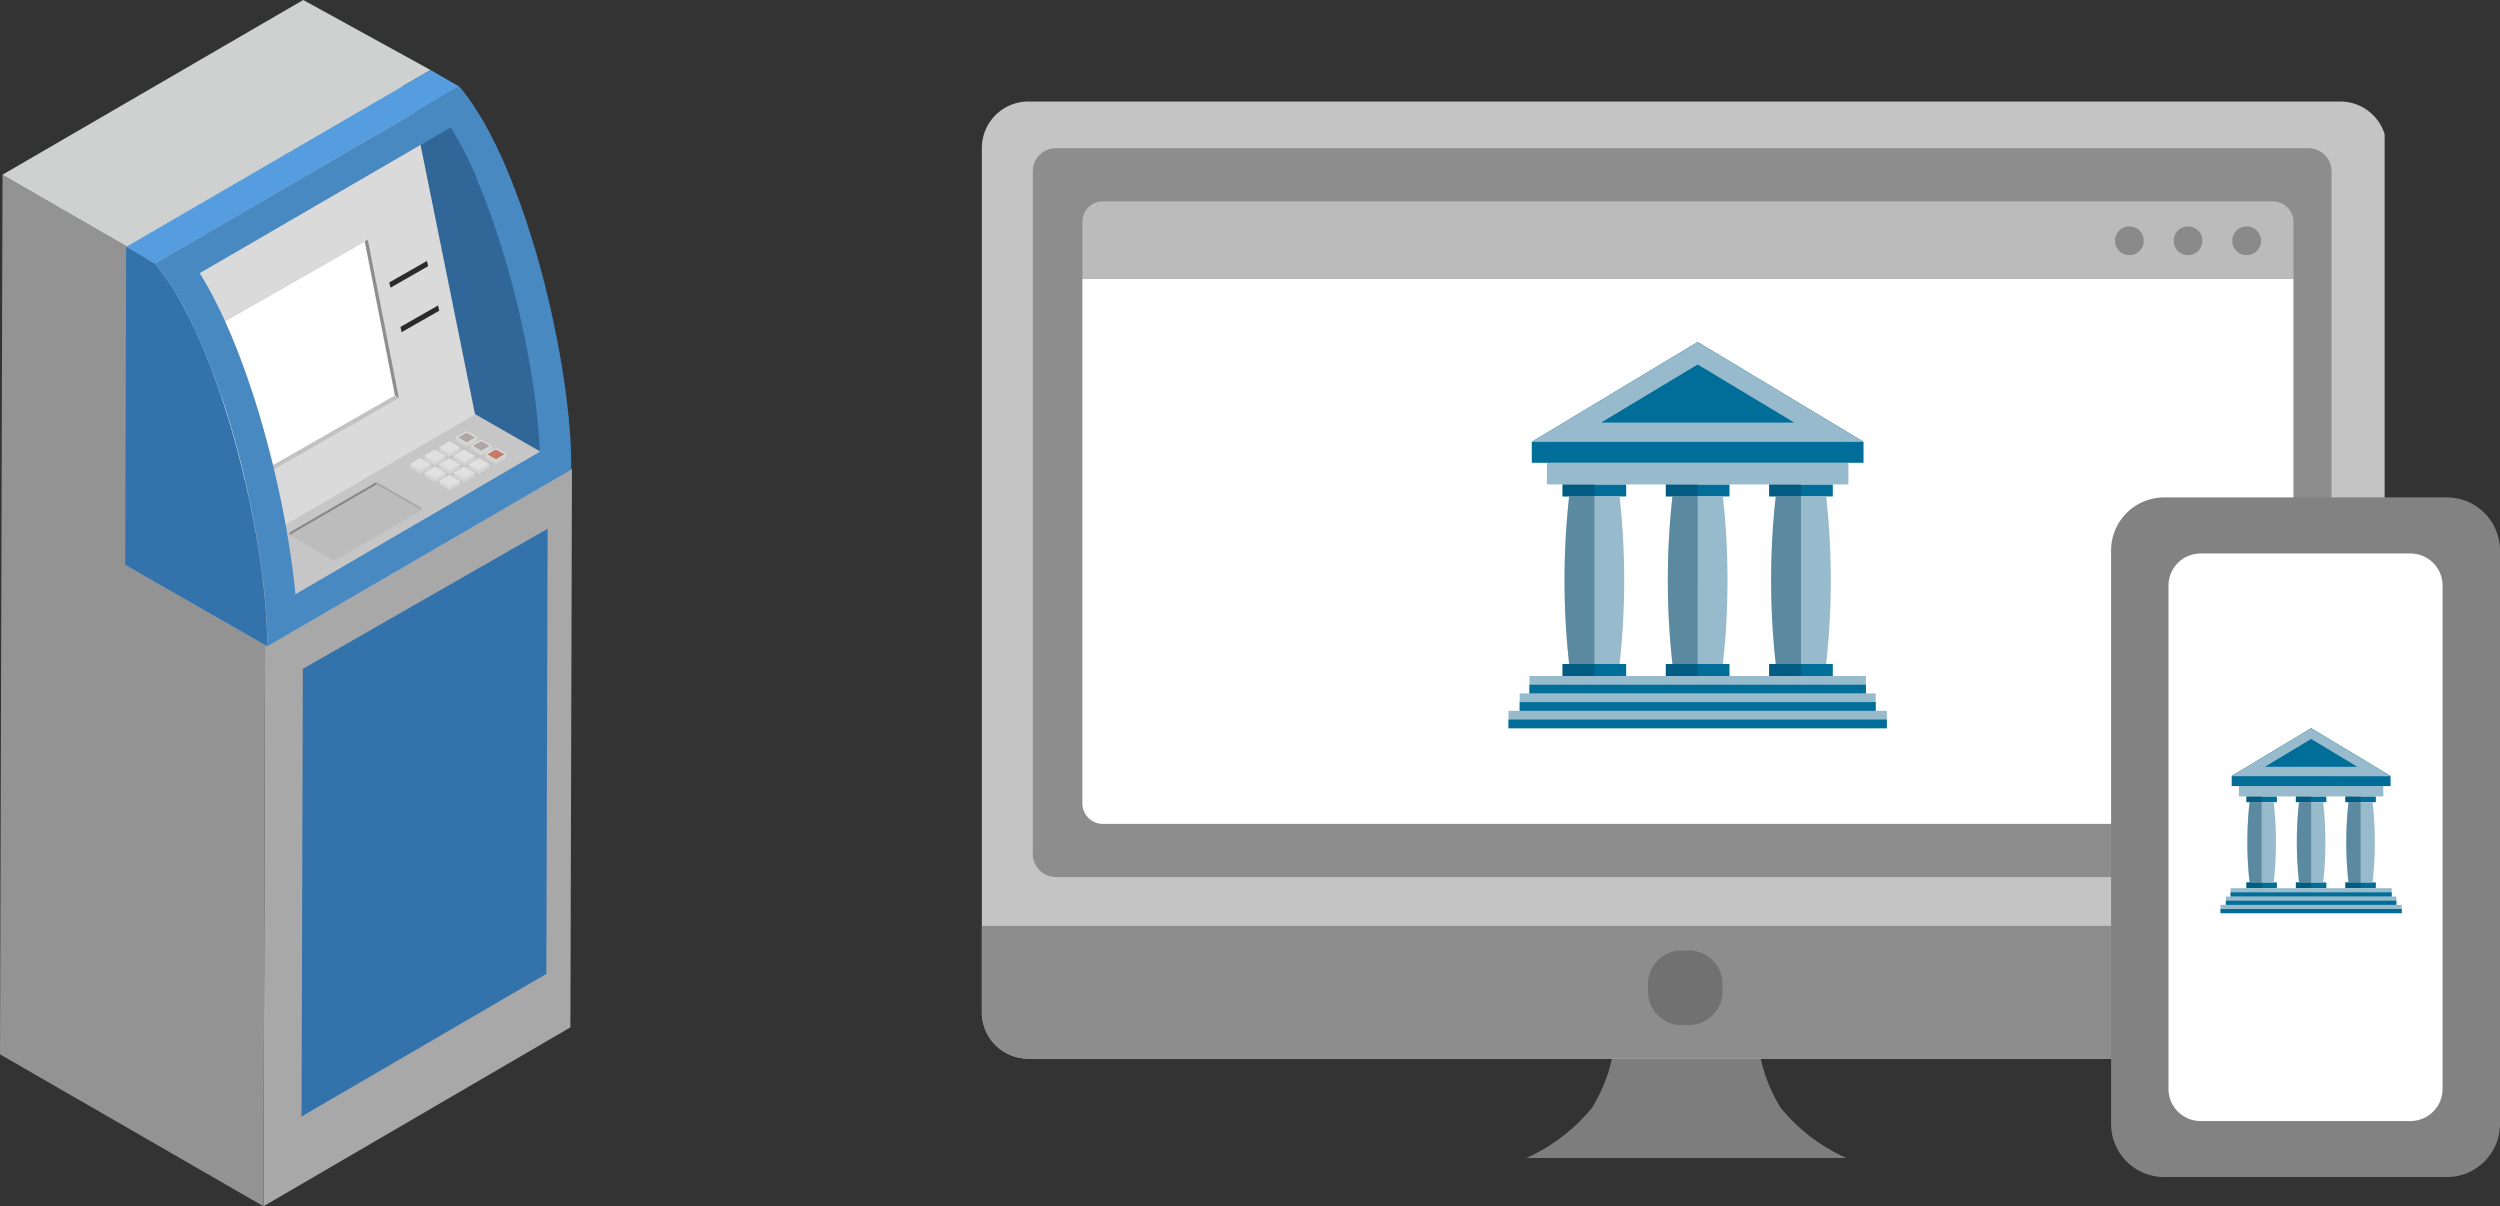
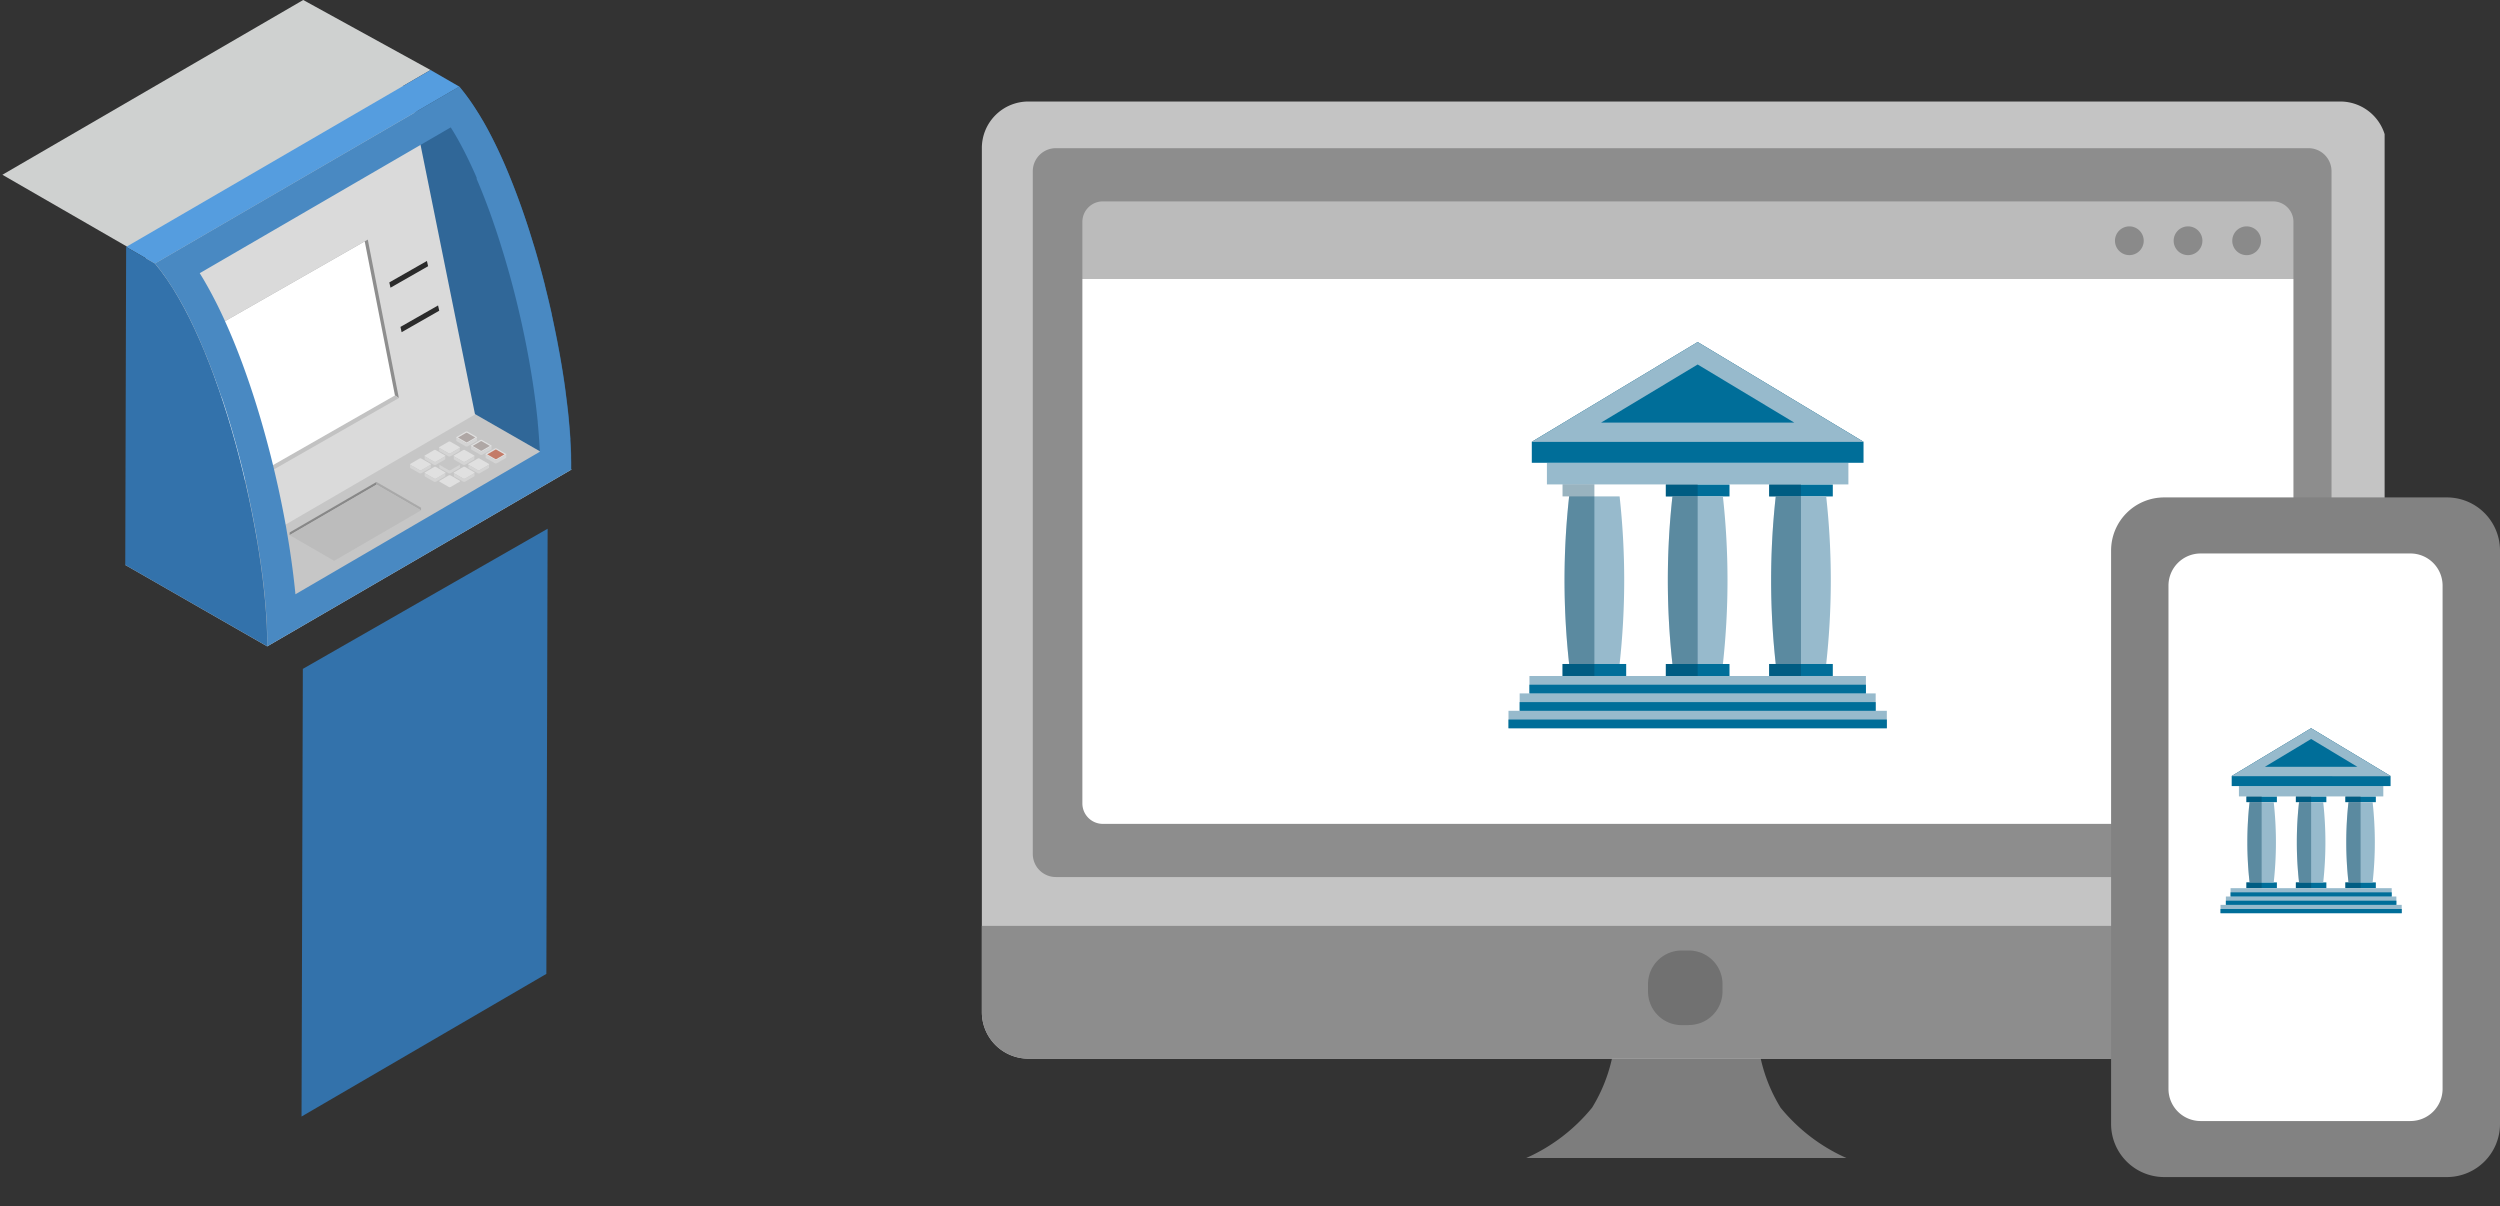
<svg xmlns="http://www.w3.org/2000/svg" xmlns:xlink="http://www.w3.org/1999/xlink" width="171.158" height="82.584" viewBox="0 0 171.158 82.584">
  <rect x="0" y="0" width="171.158" height="82.584" fill="#333333" stroke="none" />
  <defs>
    <clipPath id="a">
      <rect width="39.159" height="82.584" fill="none" />
    </clipPath>
    <clipPath id="b">
      <path d="M26.789,106.829l.625.36a.108.108,0,0,0,.029.012h0a.161.161,0,0,0,.031,0h0l.024,0a.13.13,0,0,0,.038-.012h0l.62-.36a.062.062,0,0,0,.019-.017h0a.032.032,0,0,0,.005-.018v.217s0,0,0,.007l0,.006,0,0h0v0l-.007.006-.011.007-.62.36h0a.107.107,0,0,1-.038.012h-.046l-.01,0h0l-.011,0-.012,0-.005,0-.625-.36a.045.045,0,0,1-.026-.037v-.215a.045.045,0,0,0,.026.037" transform="translate(-26.762 -106.792)" fill="none" />
    </clipPath>
    <linearGradient id="c" x1="6.403" y1="82.837" x2="6.201" y2="82.837" gradientUnits="objectBoundingBox">
      <stop offset="0" stop-color="#acacac" />
      <stop offset="0.48" stop-color="#acacac" />
      <stop offset="0.52" stop-color="#d4d4d4" />
      <stop offset="1" stop-color="#d4d4d4" />
    </linearGradient>
    <clipPath id="d">
      <path d="M23.3,108.84l.625.361a.128.128,0,0,0,.028.011h0a.13.13,0,0,0,.032,0h0a.1.1,0,0,0,.024,0,.106.106,0,0,0,.036-.011h0l.621-.361a.083.083,0,0,0,.019-.016h0a.036.036,0,0,0,.006-.019l0,.2v.014a.03.03,0,0,1,0,.007.013.013,0,0,1,0,.006v0h0a0,0,0,0,1,0,0l-.006.007a.032.032,0,0,1-.01.007l-.621.361h0a.11.11,0,0,1-.035.011h-.048l-.01,0h0l-.011,0-.012,0-.006,0-.625-.361a.044.044,0,0,1-.026-.036V108.8a.043.043,0,0,0,.026.037" transform="translate(-23.273 -108.803)" fill="none" />
    </clipPath>
    <linearGradient id="e" x1="5.693" y1="81.842" x2="5.491" y2="81.842" xlink:href="#c" />
    <clipPath id="f">
      <path d="M19.82,110.851l.625.36a.126.126,0,0,0,.062.015h0l.024,0a.1.1,0,0,0,.036-.011h0l.621-.36a.067.067,0,0,0,.019-.017h0a.034.034,0,0,0,.006-.019v.217a.065.065,0,0,1,0,.007l0,.007,0,0h0v0l-.006.007-.01.007-.621.36h0a.12.12,0,0,1-.036.011l0,0h-.042l-.01,0h0l-.01,0-.012,0-.005,0-.625-.36a.046.046,0,0,1-.027-.037v-.215a.046.046,0,0,0,.026.037" transform="translate(-19.793 -110.814)" fill="none" />
    </clipPath>
    <linearGradient id="g" x1="4.993" y1="80.996" x2="4.791" y2="80.996" xlink:href="#c" />
    <clipPath id="h">
      <path d="M30.247,108.841l.625.361a.142.142,0,0,0,.029.011h0a.123.123,0,0,0,.031,0h0a.094.094,0,0,0,.024,0,.107.107,0,0,0,.036-.011h0l.621-.361a.071.071,0,0,0,.019-.017h0a.033.033,0,0,0,.005-.019v.224a.019.019,0,0,1,0,.007l0,0h0s0,0,0,0l-.006.007-.011.007-.621.361h0a.112.112,0,0,1-.037.012h-.047l-.01,0h0l-.011,0-.012,0-.005,0-.625-.361a.044.044,0,0,1-.026-.037v-.215a.045.045,0,0,0,.026.036" transform="translate(-30.221 -108.805)" fill="none" />
    </clipPath>
    <linearGradient id="i" x1="7.099" y1="81.917" x2="6.897" y2="81.917" xlink:href="#c" />
    <clipPath id="j">
      <path d="M26.761,110.851l.625.361a.126.126,0,0,0,.061.015h0l.022,0a.125.125,0,0,0,.037-.011h0l.621-.361a.058.058,0,0,0,.018-.017h0a.035.035,0,0,0,.007-.019v.217a.017.017,0,0,1,0,.007.015.015,0,0,1,0,.007l0,0h0v0l-.006.007-.011.007-.621.36h0a.109.109,0,0,1-.036.012h-.047l-.011,0-.011,0-.012,0s0,0,0,0l-.625-.36a.046.046,0,0,1-.026-.037v-.215a.046.046,0,0,0,.026.037" transform="translate(-26.734 -110.814)" fill="none" />
    </clipPath>
    <linearGradient id="k" x1="6.389" y1="80.923" x2="6.187" y2="80.923" xlink:href="#c" />
    <clipPath id="l">
      <path d="M23.278,112.863l.624.36a.1.1,0,0,0,.029.011h0a.13.13,0,0,0,.032,0h0a.119.119,0,0,0,.023,0,.112.112,0,0,0,.038-.012h0l.621-.361a.064.064,0,0,0,.018-.016h0a.038.038,0,0,0,.006-.018v.217a.018.018,0,0,1,0,.007.024.024,0,0,0,0,.007l0,0h0v0l-.007.007-.01.007-.621.361h0a.119.119,0,0,1-.038.012h0a.066.066,0,0,1-.018,0h-.013l-.012,0-.01,0h0l-.011,0-.011,0-.006,0-.625-.361a.042.042,0,0,1-.025-.036v-.215a.044.044,0,0,0,.026.036" transform="translate(-23.252 -112.827)" fill="none" />
    </clipPath>
    <linearGradient id="m" x1="5.692" y1="80.076" x2="5.49" y2="80.076" xlink:href="#c" />
    <clipPath id="n">
      <path d="M33.706,110.851l.625.36a.116.116,0,0,0,.029.011h0a.127.127,0,0,0,.032,0h0l.023,0a.136.136,0,0,0,.036-.012h0l.62-.36a.058.058,0,0,0,.019-.017h0a.04.04,0,0,0,.006-.019v.217l0,.007a.022.022,0,0,1,0,.007l0,0h0l0,0-.006.007-.01.007-.621.36h0a.143.143,0,0,1-.037.011H34.37l-.01,0h0l-.011,0-.012,0-.005,0-.625-.36a.043.043,0,0,1-.026-.037v-.215a.046.046,0,0,0,.026.037" transform="translate(-33.68 -110.814)" fill="none" />
    </clipPath>
    <linearGradient id="o" x1="7.797" y1="80.997" x2="7.595" y2="80.997" xlink:href="#c" />
    <clipPath id="p">
      <path d="M30.224,112.861l.625.361a.1.1,0,0,0,.029.011h0a.12.12,0,0,0,.031,0h0l.023,0a.127.127,0,0,0,.038-.012h0l.621-.36a.063.063,0,0,0,.018-.016v0a.033.033,0,0,0,.006-.018v.218a.023.023,0,0,1,0,.007l0,.007,0,0h0v0l-.007.007-.01.007-.621.361h0a.121.121,0,0,1-.036.012H30.9l-.012,0-.01,0-.011,0-.012,0-.006,0-.625-.361a.045.045,0,0,1-.026-.036v-.215a.044.044,0,0,0,.025.036" transform="translate(-30.198 -112.825)" fill="none" />
    </clipPath>
    <linearGradient id="q" x1="7.093" y1="80.004" x2="6.891" y2="80.004" xlink:href="#c" />
    <clipPath id="r">
-       <path d="M26.742,114.873l.625.361a.1.1,0,0,0,.028.011h0a.152.152,0,0,0,.032,0h0l.024,0a.114.114,0,0,0,.037-.013h0l.62-.361a.054.054,0,0,0,.019-.016h0a.043.043,0,0,0,.005-.019h0v.216a.037.037,0,0,1,0,.007.021.021,0,0,1,0,.006l0,0h0l0,0-.006.007-.011.007-.62.36h0a.114.114,0,0,1-.038.012l0,0h-.041l-.009,0h0l-.011,0-.012,0-.005,0-.624-.36a.045.045,0,0,1-.026-.037v-.215a.044.044,0,0,0,.026.036" transform="translate(-26.715 -114.837)" fill="none" />
-     </clipPath>
+       </clipPath>
    <linearGradient id="s" x1="6.392" y1="79.193" x2="6.19" y2="79.193" xlink:href="#c" />
    <clipPath id="u">
      <path d="M22.686,104.434l.624.36a.1.1,0,0,0,.03.011h0a.131.131,0,0,0,.031,0h0l.023,0a.139.139,0,0,0,.038-.012h0l.62-.36a.059.059,0,0,0,.019-.017h0a.032.032,0,0,0,.006-.019v.217a.066.066,0,0,1,0,.007.022.022,0,0,1,0,.006l0,0h0l0,0-.006.006a.044.044,0,0,1-.011.007l-.62.361h0a.113.113,0,0,1-.038.012H23.35l-.01,0h0l-.011,0-.012,0-.005,0-.625-.361a.045.045,0,0,1-.026-.036V104.4a.045.045,0,0,0,.026.037" transform="translate(-22.66 -104.397)" fill="none" />
    </clipPath>
    <linearGradient id="v" x1="5.575" y1="83.932" x2="5.373" y2="83.932" xlink:href="#c" />
    <clipPath id="w">
      <path d="M19.2,106.446l.626.361a.1.1,0,0,0,.028.011h0a.146.146,0,0,0,.032,0h0l.024,0a.135.135,0,0,0,.036-.011h0l.62-.361a.064.064,0,0,0,.019-.016h0a.039.039,0,0,0,.006-.018v.217a.027.027,0,0,1,0,.007.013.013,0,0,1,0,.006v0h0v0l-.007.007-.01.007-.621.361h0a.117.117,0,0,1-.036.011h-.047l-.01,0h0l-.011,0-.012-.005,0,0-.625-.361a.044.044,0,0,1-.026-.037v-.215a.042.042,0,0,0,.026.036" transform="translate(-19.174 -106.41)" fill="none" />
    </clipPath>
    <linearGradient id="x" x1="4.867" y1="83.011" x2="4.665" y2="83.011" xlink:href="#c" />
    <clipPath id="y">
      <path d="M15.719,108.457l.625.36a.126.126,0,0,0,.062.015l.024,0a.1.1,0,0,0,.036-.012h0l.62-.36a.072.072,0,0,0,.019-.017h0a.032.032,0,0,0,.006-.018v.217a.013.013,0,0,1,0,.007.025.025,0,0,1,0,.007l0,0h0l0,0-.006.007-.011.007-.62.361h0a.124.124,0,0,1-.036.011l-.005,0h-.041l-.01,0h0l-.011,0-.012,0-.005,0-.624-.361a.045.045,0,0,1-.026-.036v-.215a.045.045,0,0,0,.026.037" transform="translate(-15.693 -108.42)" fill="none" />
    </clipPath>
    <linearGradient id="z" x1="4.168" y1="82.13" x2="3.966" y2="82.13" xlink:href="#c" />
    <clipPath id="ab">
      <rect width="96.186" height="72.332" transform="translate(-0.148 0)" fill="none" />
    </clipPath>
    <clipPath id="ac">
      <rect width="103.937" height="73.635" fill="none" />
    </clipPath>
    <clipPath id="ad">
      <rect width="25.903" height="26.439" fill="none" />
    </clipPath>
    <clipPath id="af">
      <rect width="2.179" height="13.116" fill="none" />
    </clipPath>
    <clipPath id="ai">
      <rect width="12.406" height="12.662" fill="none" />
    </clipPath>
    <clipPath id="ak">
      <rect width="1.044" height="6.282" fill="none" />
    </clipPath>
  </defs>
  <g transform="translate(-149.857 -8310.415)">
    <g transform="translate(149.857 8310.415)">
-       <path d="M14.483,62.2l6.637,3.763-.108,38.2L0,116.411l.17-60.219L15.2,47.435Z" transform="translate(18.039 -33.827)" fill="#a8a8a8" />
-       <path d="M91.237,52.119l-.171,60.219-18.038-10.4L73.2,41.724Z" transform="translate(-73.028 -29.754)" fill="#939393" />
      <path d="M45.524,0l8.718,4.793-1.876,1.09,4.4,8.462-13.8,8.02-18.038-10.4Z" transform="translate(-24.765 0)" fill="#cfd1d0" />
      <g transform="translate(0 0)">
        <g clip-path="url(#a)">
          <path d="M.712,33.6c.024.032.046.065.069.1.085.12.168.242.252.367l.042.062c.09.137.18.279.27.423l.065.105q.135.22.269.45l.011.019c.087.151.173.306.259.462l.057.1q.145.267.287.544l.048.1q.145.285.287.58l.03.064q.126.263.249.534l.039.085q.128.281.253.57l.054.127q.127.294.25.6l.027.066q.12.3.238.6l.032.081q.127.324.249.655l.045.122q.121.327.238.659l.038.107q.127.361.25.728c.008.024.016.047.023.071q.127.38.25.765l.005.015q.133.419.261.843l.016.053q.123.408.24.818.28.978.531,1.967.119.472.232.944c0,.009,0,.018.007.027q.115.484.223.969c0,.006,0,.012,0,.019q.105.476.2.95l.015.07q.093.45.179.9c.006.032.012.063.018.094.055.286.107.571.157.854l.018.1q.073.418.14.831c.007.039.013.078.019.118q.063.39.119.774l.015.109q.056.386.105.766c.005.036.009.073.014.109.03.237.059.471.085.7,0,.026.006.053.009.08.027.241.053.48.076.715l0,.038c.02.205.037.408.054.609,0,.029,0,.058.007.086.016.2.03.4.043.592,0,.04,0,.08.007.121.011.179.022.358.03.533,0,0,0,.009,0,.013.008.17.014.337.019.5,0,.044,0,.089,0,.133q0,.144.005.285c0,.039,0,.077,0,.116,0,.134,0,.267,0,.4l20.84-12.111c0-.129,0-.261,0-.394,0-.042,0-.085,0-.127,0-.092,0-.184-.006-.277,0-.022,0-.044,0-.066s0-.045,0-.067c0-.166-.011-.334-.019-.5a.073.073,0,0,1,0-.011c-.008-.175-.018-.353-.03-.534,0-.022,0-.042,0-.064s0-.039,0-.057c-.013-.2-.027-.392-.043-.592,0-.028,0-.056-.007-.085-.017-.2-.034-.407-.055-.615,0-.008,0-.016,0-.024v-.008q-.034-.355-.076-.719c0-.026-.007-.051-.009-.077q-.04-.349-.086-.7c0-.021,0-.041-.007-.063s0-.031-.007-.047q-.049-.38-.1-.765l-.016-.11q-.056-.384-.118-.774c0-.022-.007-.043-.01-.065s-.006-.036-.009-.054q-.067-.41-.139-.825c-.006-.037-.013-.073-.019-.11q-.076-.422-.157-.849c0-.02-.007-.04-.01-.059s-.005-.025-.007-.038q-.086-.445-.179-.894c0-.025-.01-.049-.015-.074q-.1-.471-.2-.946a.081.081,0,0,0,0-.016v-.007q-.108-.483-.223-.968c0-.009,0-.017-.007-.026q-.112-.472-.232-.943c0-.007,0-.014,0-.021h0q-.241-.949-.509-1.89h0c-.006-.021-.013-.042-.018-.063q-.117-.408-.238-.811L26,31.48q-.127-.421-.259-.836l0-.006c0-.006,0-.012-.006-.018q-.12-.381-.246-.757c-.009-.024-.016-.048-.024-.072q-.123-.364-.249-.723c-.008-.024-.015-.047-.024-.071s-.011-.029-.015-.044q-.117-.328-.236-.651l-.049-.131c-.081-.218-.163-.433-.246-.647,0-.01-.007-.02-.011-.029s-.016-.041-.024-.061c-.076-.195-.154-.388-.231-.579-.011-.027-.022-.055-.033-.082-.082-.2-.166-.4-.25-.6-.009-.021-.018-.043-.027-.064l-.024-.055q-.126-.29-.254-.574l-.04-.087q-.125-.274-.252-.54l-.018-.039-.007-.013c-.094-.2-.191-.391-.288-.582-.016-.033-.033-.067-.05-.1-.094-.183-.189-.363-.284-.54l-.025-.046-.035-.062c-.085-.155-.17-.308-.256-.457L22.517,23c-.089-.153-.178-.3-.269-.448l-.064-.1q-.134-.216-.271-.425l-.04-.06q-.125-.188-.252-.368l-.035-.051-.024-.033-.013-.018q-.138-.192-.278-.373c-.022-.028-.042-.056-.065-.083-.1-.123-.192-.243-.289-.358L.079,32.786c.1.115.193.234.289.356l.065.085c.094.122.187.246.279.375" transform="translate(10.53 -14.744)" fill="#306798" />
          <path d="M20.92,92.615.08,104.726,9.8,110.3l20.84-12.111Z" transform="translate(8.495 -66.046)" fill="#c6c6c6" />
          <path d="M23.137,33.3l4.419,21.862,18.234-10.6L41.371,22.7Z" transform="translate(-13.268 -16.188)" fill="#dadada" />
          <path d="M54.575,68.027,52.448,57.18,41.314,63.541l12.993,4.307Z" transform="translate(-27.268 -40.777)" fill="#8e8e8e" />
          <path d="M54.307,83.661,41.314,79.354,43.442,90.2,54.575,83.84Z" transform="translate(-27.268 -56.589)" fill="#c2c2c2" />
          <path d="M42.248,63.839l2.07,10.549,10.923-6.242L53.172,57.6Z" transform="translate(-28.202 -41.074)" fill="#fff" />
          <path d="M34.338,63.742l.081.362,2.575-1.471-.081-.361Z" transform="translate(-7.685 -44.407)" fill="#2b2b2b" />
          <path d="M31.7,74.362l.08.362,2.575-1.471-.08-.361Z" transform="translate(-4.284 -51.981)" fill="#2b2b2b" />
          <path d="M47.714,16.706,26.874,28.817l1.973,1.139,20.84-12.111Z" transform="translate(-18.237 -11.913)" fill="#559ddf" />
          <path d="M28.606,46.883,7.766,58.994c0-.131,0-.263,0-.4,0-.038,0-.077,0-.116,0-.094,0-.189-.006-.285,0-.044,0-.088,0-.133-.005-.166-.011-.332-.02-.5,0,0,0-.009,0-.013-.008-.175-.018-.353-.03-.533,0-.04,0-.08-.007-.121-.013-.195-.027-.392-.043-.592,0-.029,0-.058-.007-.086-.017-.2-.034-.4-.055-.609,0-.013,0-.026,0-.039q-.035-.353-.076-.715,0-.04-.009-.08c-.026-.232-.056-.466-.086-.7-.005-.036-.009-.073-.014-.109q-.049-.379-.106-.766c-.005-.036-.01-.073-.015-.109q-.056-.384-.119-.775c-.006-.039-.012-.079-.019-.118q-.067-.412-.14-.83c-.006-.034-.012-.068-.018-.1-.05-.283-.1-.568-.157-.854l-.017-.094q-.086-.447-.179-.9l-.015-.07q-.1-.474-.2-.95c0-.006,0-.013,0-.019q-.108-.485-.223-.969c0-.009-.005-.018-.007-.027q-.112-.473-.232-.944-.251-.988-.531-1.967-.117-.411-.24-.818c-.005-.018-.011-.035-.016-.053q-.128-.424-.261-.843l-.005-.015q-.123-.385-.25-.765L4.621,41.9q-.123-.367-.25-.728l-.038-.107q-.118-.332-.238-.659l-.045-.122q-.123-.33-.249-.655l-.032-.081c-.078-.2-.158-.4-.238-.6L3.5,38.889q-.124-.3-.25-.6L3.2,38.167q-.125-.289-.253-.571l-.039-.084q-.123-.271-.249-.534l-.03-.064q-.142-.3-.287-.58l-.048-.1q-.142-.277-.287-.543l-.057-.1c-.086-.156-.172-.311-.259-.461l-.011-.019c-.089-.154-.178-.3-.269-.45-.022-.035-.043-.071-.065-.1-.09-.144-.18-.286-.27-.423l-.041-.062Q.908,33.881.781,33.7l-.069-.1c-.093-.129-.186-.253-.279-.375l-.065-.085c-.1-.122-.192-.242-.289-.356L20.92,20.676c.1.115.193.235.289.358l.065.083q.139.181.277.373l.014.018.023.033.035.05q.127.18.252.368l.04.06q.136.207.271.424l.064.1c.09.147.18.3.268.449l.013.024c.086.149.172.3.257.457l.034.062.025.046q.143.266.284.54c.017.033.034.066.05.1q.145.286.288.581l.007.013.018.039q.127.266.253.541l.04.087q.129.283.254.574l.024.055c.009.021.018.042.027.064.084.2.168.395.25.6l.033.081q.116.286.231.579l.024.061.011.029q.125.321.246.647l.049.131q.119.323.235.651c.005.015.011.03.016.044s.016.047.024.071q.127.358.249.722c.008.024.016.048.024.072q.125.376.247.757l.006.018,0,.006q.132.416.259.836l.018.06q.121.4.238.811c.006.022.012.042.018.063h0c.179.625.349,1.257.509,1.89h0c0,.007,0,.013,0,.02q.12.471.232.943l.006.026q.115.484.223.968v.007c0,.006,0,.011,0,.016q.105.474.2.946c.005.025.01.049.015.074q.093.448.179.894c0,.013.005.025.007.038s.007.04.011.059q.082.426.157.849c.006.037.013.073.019.11q.073.415.139.825c0,.018.006.036.009.054s.007.043.01.065c.042.26.081.517.118.774.005.037.01.073.016.11q.056.386.1.765c0,.015,0,.031.007.047s0,.042.007.063q.046.356.086.7c0,.026.006.051.009.077.027.242.053.482.076.719v.008c0,.008,0,.016,0,.024q.031.312.055.615c0,.028,0,.057.007.085q.024.3.043.592c0,.019,0,.038,0,.057s0,.042,0,.064c.011.18.022.359.03.534a.075.075,0,0,0,0,.011c.007.17.014.338.019.5,0,.022,0,.045,0,.067s0,.044,0,.066q0,.139.006.277c0,.042,0,.085,0,.127,0,.133,0,.265,0,.394m-2.138-1.2c0-.044-.007-.16-.007-.16-.008-.16-.017-.323-.028-.487l-.007-.114q-.018-.278-.04-.559l-.007-.081c-.015-.19-.032-.383-.053-.6l0-.043c-.021-.219-.045-.441-.071-.667l-.008-.072q-.037-.334-.082-.678l-.013-.1q-.048-.366-.1-.738l-.015-.1c-.036-.247-.074-.5-.115-.748l-.018-.113c-.043-.264-.088-.529-.135-.8l-.018-.1c-.048-.273-.1-.546-.151-.818l-.019-.1c-.055-.288-.113-.576-.175-.876l-.013-.061c-.063-.3-.129-.611-.193-.9l-.009-.039c-.069-.312-.142-.625-.215-.932l-.008-.032c-.071-.3-.145-.6-.219-.891l-.011-.043c-.155-.609-.32-1.225-.5-1.84l-.015-.051c-.075-.262-.152-.524-.231-.788l-.017-.054q-.123-.4-.25-.806l-.008-.025q-.116-.367-.238-.73l-.022-.068c-.079-.233-.159-.464-.24-.7l-.037-.107c-.074-.21-.149-.419-.225-.622l-.048-.128c-.077-.208-.155-.414-.241-.633l-.028-.071q-.108-.278-.219-.55l-.032-.077c-.078-.191-.157-.379-.237-.563L22.1,26.9c-.079-.182-.158-.362-.239-.54l-.038-.082c-.078-.171-.157-.341-.239-.511l-.021-.044c-.089-.184-.178-.364-.267-.539l-.048-.094c-.086-.169-.174-.335-.257-.489l-.026-.049-.032-.058c-.077-.141-.155-.281-.233-.415l-.013-.023c-.08-.138-.161-.272-.24-.4l-.118-.19L3.144,33.448l.066.107c.1.162.2.326.292.489l.016.028q.142.246.282.5l.062.114q.155.287.308.585l.052.1q.156.305.308.622l.032.068c.089.186.178.375.268.573l.038.084c.09.2.179.4.269.607l.057.131c.088.207.177.415.263.626l.028.069c.084.205.168.414.251.629l.032.081q.131.338.26.683l.048.129c.083.227.166.456.246.684l.04.113c.088.25.174.5.261.76l.023.069c.088.263.174.528.256.783l.008.026c.092.289.182.581.272.878l.015.049q.127.42.248.846c.191.668.375,1.351.548,2.029q.123.486.24.974l.006.027q.118.5.229.993l.009.038q.108.485.207.965l.015.073c.064.31.126.619.184.922l.02.1c.056.3.11.589.162.879L9.084,51c.05.288.1.574.145.857l.02.123q.065.4.122.8l.017.114q.058.4.109.794l.015.114c.032.246.061.491.089.728l.009.086c.029.252.056.5.079.736,0,0,.006.069.007.079Z" transform="translate(10.53 -14.745)" fill="#4989c2" />
          <path d="M74.759,60.062l-1.973-1.139L72.725,80.7l9.721,5.569c.021-7.4-3.272-20.984-7.687-26.207" transform="translate(-64.15 -42.019)" fill="#3372ab" />
          <path d="M26.786,105.808l.625.361a.139.139,0,0,0,.124,0l.62-.361c.035-.02.035-.053,0-.073l-.623-.36a.142.142,0,0,0-.125,0l-.62.36a.038.038,0,0,0,0,.073" transform="translate(3.302 -75.135)" fill="#e0e0e0" />
          <path d="M23.3,107.818l.625.361a.138.138,0,0,0,.124,0l.62-.361a.038.038,0,0,0,0-.072l-.625-.361a.142.142,0,0,0-.125,0l-.621.361a.038.038,0,0,0,0,.072" transform="translate(7.787 -76.569)" fill="#e0e0e0" />
          <path d="M21.187,109.757l-.625-.36a.14.14,0,0,0-.125,0l-.621.36a.039.039,0,0,0,0,.073l.625.36a.14.14,0,0,0,.125,0l.621-.36a.038.038,0,0,0,0-.073" transform="translate(12.268 -78.003)" fill="#e0e0e0" />
          <path d="M30.245,107.818l.625.361a.139.139,0,0,0,.124,0l.621-.361a.038.038,0,0,0,0-.072l-.625-.361a.143.143,0,0,0-.125,0l-.62.361a.038.038,0,0,0,0,.072" transform="translate(-1.151 -76.569)" fill="#e0e0e0" />
-           <path d="M27.505,109.4a.138.138,0,0,0-.125,0l-.621.361a.038.038,0,0,0,0,.073l.625.361a.137.137,0,0,0,.125,0l.621-.361a.038.038,0,0,0,0-.073Z" transform="translate(3.333 -78.002)" fill="#e0e0e0" />
          <path d="M24.649,111.767l-.625-.361a.138.138,0,0,0-.124,0l-.621.361c-.034.02-.034.052,0,.072l.624.361a.138.138,0,0,0,.125,0l.621-.361a.038.038,0,0,0,0-.072" transform="translate(7.813 -79.436)" fill="#e0e0e0" />
          <path d="M35.076,109.757l-.625-.36a.139.139,0,0,0-.124,0l-.62.36a.039.039,0,0,0,0,.073l.625.36a.139.139,0,0,0,.125,0l.62-.36a.038.038,0,0,0,0-.073" transform="translate(-5.605 -78.003)" fill="#e0e0e0" />
          <path d="M31.592,111.767l-.625-.361a.138.138,0,0,0-.124,0l-.62.361c-.034.02-.034.052,0,.072l.625.361a.139.139,0,0,0,.125,0l.62-.361a.038.038,0,0,0,0-.072" transform="translate(-1.122 -79.436)" fill="#e0e0e0" />
          <path d="M28.11,113.779l-.624-.361a.14.14,0,0,0-.125,0l-.62.361a.038.038,0,0,0,0,.072l.625.361a.137.137,0,0,0,.124,0l.62-.361a.038.038,0,0,0,0-.072" transform="translate(3.359 -80.871)" fill="#e0e0e0" />
        </g>
      </g>
      <g transform="translate(30.061 30.636)">
        <g transform="translate(0)" clip-path="url(#b)">
          <rect width="1.421" height="0.627" transform="translate(0 0)" fill="url(#c)" />
        </g>
      </g>
      <g transform="translate(31.06 31.213)">
        <g transform="translate(0)" clip-path="url(#d)">
          <rect width="1.423" height="0.628" transform="translate(0 0)" fill="url(#e)" />
        </g>
      </g>
      <g transform="translate(32.059 31.79)">
        <g transform="translate(0)" clip-path="url(#f)">
          <rect width="1.422" height="0.627" transform="translate(0 0)" fill="url(#g)" />
        </g>
      </g>
      <g transform="translate(29.068 31.214)">
        <g clip-path="url(#h)">
          <rect width="1.421" height="0.627" transform="translate(0 0)" fill="url(#i)" />
        </g>
      </g>
      <g transform="translate(30.067 31.79)">
        <g transform="translate(0)" clip-path="url(#j)">
          <rect width="1.423" height="0.628" transform="translate(0 0)" fill="url(#k)" />
        </g>
      </g>
      <g transform="translate(31.067 32.367)">
        <g transform="translate(0)" clip-path="url(#l)">
          <rect width="1.422" height="0.627" transform="translate(0 0)" fill="url(#m)" />
        </g>
      </g>
      <g transform="translate(28.076 31.79)">
        <g clip-path="url(#n)">
          <rect width="1.421" height="0.627" transform="translate(0 0)" fill="url(#o)" />
        </g>
      </g>
      <g transform="translate(29.074 32.367)">
        <g transform="translate(0)" clip-path="url(#p)">
          <rect width="1.422" height="0.628" transform="translate(0)" fill="url(#q)" />
        </g>
      </g>
      <g transform="translate(30.074 32.944)">
        <g transform="translate(0)" clip-path="url(#r)">
          <rect width="1.421" height="0.627" transform="translate(0 0)" fill="url(#s)" />
        </g>
      </g>
      <g transform="translate(0 0)">
        <g clip-path="url(#a)">
          <path d="M22.683,103.411l.625.36a.136.136,0,0,0,.125,0l.62-.36c.035-.02.034-.053,0-.073l-.624-.36a.137.137,0,0,0-.125,0l-.621.36a.038.038,0,0,0,0,.073" transform="translate(8.581 -73.426)" fill="#e0e0e0" />
          <path d="M23.672,103.906a.053.053,0,0,1-.022,0l-.569-.328.564-.328a.051.051,0,0,1,.022,0,.057.057,0,0,1,.024,0l.568.328-.565.328a.044.044,0,0,1-.022,0" transform="translate(8.278 -73.624)" fill="#afa7a5" />
          <path d="M19.2,105.422l.626.361a.137.137,0,0,0,.124,0l.62-.361a.038.038,0,0,0,0-.072l-.625-.361a.138.138,0,0,0-.124,0l-.621.361a.038.038,0,0,0,0,.072" transform="translate(13.062 -74.86)" fill="#e0e0e0" />
          <path d="M20.191,105.916a.051.051,0,0,1-.023,0l-.569-.328.564-.328a.063.063,0,0,1,.022,0,.056.056,0,0,1,.024,0l.568.328-.564.328a.054.054,0,0,1-.023,0" transform="translate(12.76 -75.058)" fill="#afa7a5" />
          <path d="M17.087,107.363,16.462,107a.138.138,0,0,0-.125,0l-.62.361a.038.038,0,0,0,0,.072l.625.36a.138.138,0,0,0,.125,0l.621-.36a.038.038,0,0,0,0-.072" transform="translate(17.545 -76.295)" fill="#e0e0e0" />
          <path d="M16.706,107.927a.052.052,0,0,1-.023,0l-.569-.328.565-.328a.051.051,0,0,1,.022,0,.042.042,0,0,1,.022,0l.569.328-.565.328a.05.05,0,0,1-.022,0" transform="translate(17.244 -76.492)" fill="#c47b68" />
        </g>
      </g>
      <g transform="translate(31.238 29.949)">
        <g transform="translate(0)" clip-path="url(#u)">
          <rect width="1.421" height="0.627" transform="translate(0 0)" fill="url(#v)" />
        </g>
      </g>
      <g transform="translate(32.236 30.527)">
        <g transform="translate(0)" clip-path="url(#w)">
          <rect width="1.423" height="0.627" transform="translate(0 0)" fill="url(#x)" />
        </g>
      </g>
      <g transform="translate(33.236 31.103)">
        <g transform="translate(0)" clip-path="url(#y)">
          <rect width="1.421" height="0.627" transform="translate(0 0)" fill="url(#z)" />
        </g>
      </g>
      <g transform="translate(0 0)">
        <g clip-path="url(#a)">
          <path d="M46.636,118.655v-.184l5.95-3.457v.184Z" transform="translate(-26.806 -82.019)" fill="#888" />
          <path d="M36.013,115.2v-.184l3.047,1.76v.185Z" transform="translate(-10.233 -82.018)" fill="#a9a9a9" />
          <path d="M45.012,117.415l-5.95,3.457-3.047-1.76,5.95-3.457Z" transform="translate(-16.184 -82.476)" fill="#bcbcbc" />
          <path d="M22.659,126.185l-.086,30.476L5.811,166.427,5.9,135.779Z" transform="translate(14.833 -89.986)" fill="#3372ab" />
        </g>
      </g>
    </g>
    <g transform="translate(-16907.219 13492.55)">
      <g transform="translate(17124.297 -5175.186)">
        <g transform="translate(0 0)">
          <g clip-path="url(#ab)">
            <path d="M60.57,78.976a10.911,10.911,0,0,1-1.592-4.984H49.259a10.9,10.9,0,0,1-1.592,4.984,12.215,12.215,0,0,1-4.509,3.448h21.92a12.227,12.227,0,0,1-4.51-3.448" transform="translate(-5.888 -10.093)" fill="#7d7d7d" />
            <path d="M3.183,0H93a3.183,3.183,0,0,1,3.183,3.183V62.346A3.183,3.183,0,0,1,93,65.529H3.183A3.183,3.183,0,0,1,0,62.346V3.183A3.183,3.183,0,0,1,3.183,0" transform="translate(0 0.001)" fill="#c4c4c4" />
            <path d="M0,65.354v5.907a3.183,3.183,0,0,0,3.183,3.183H93a3.183,3.183,0,0,0,3.184-3.182h0V65.354Z" transform="translate(0 -8.915)" fill="#8d8d8d" />
            <path d="M91.371,53.6H5.618a1.58,1.58,0,0,1-1.58-1.58V5.285A1.58,1.58,0,0,1,5.614,3.7H91.372a1.581,1.581,0,0,1,1.582,1.58V52.018a1.58,1.58,0,0,1-1.58,1.58" transform="translate(-0.551 -0.504)" fill="#8d8d8d" />
            <path d="M90.883,9.314a1.4,1.4,0,0,0-1.395-1.395H9.364A1.4,1.4,0,0,0,7.969,9.314v3.918H90.883Z" transform="translate(-1.087 -1.08)" fill="#bbb" />
            <path d="M7.969,14.071V49.98a1.4,1.4,0,0,0,1.395,1.395H89.488a1.4,1.4,0,0,0,1.395-1.395V14.071Z" transform="translate(-1.087 -1.919)" fill="#fff" />
            <path d="M55.611,72.414h-.5a2.3,2.3,0,0,1-2.3-2.3v-.5a2.3,2.3,0,0,1,2.3-2.308h.5a2.3,2.3,0,0,1,2.3,2.3v.5a2.3,2.3,0,0,1-2.3,2.3" transform="translate(-7.203 -9.18)" fill="#717171" />
            <path d="M91.8,10.885a.984.984,0,1,1-.985-.985.984.984,0,0,1,.985.985h0" transform="translate(-12.255 -1.35)" fill="#8a8a8a" />
            <path d="M96.452,10.885a.984.984,0,1,1-.985-.985.984.984,0,0,1,.985.985h0" transform="translate(-12.889 -1.35)" fill="#8a8a8a" />
            <path d="M101.1,10.885a.985.985,0,1,1-.985-.985.986.986,0,0,1,.985.985h0" transform="translate(-13.523 -1.35)" fill="#8a8a8a" />
          </g>
        </g>
        <g transform="translate(0 0.001)">
          <g transform="translate(0 0)" clip-path="url(#ac)">
            <path d="M112.514,77.917H93.158a3.634,3.634,0,0,1-3.635-3.635V35.022a3.635,3.635,0,0,1,3.635-3.635h19.356a3.635,3.635,0,0,1,3.635,3.635v39.26a3.635,3.635,0,0,1-3.635,3.635" transform="translate(-12.212 -4.282)" fill="#828282" />
            <path d="M110.639,74.688H96.273a2.2,2.2,0,0,1-2.2-2.2V38.031a2.2,2.2,0,0,1,2.2-2.2h14.366a2.2,2.2,0,0,1,2.2,2.2V72.487a2.2,2.2,0,0,1-2.2,2.2" transform="translate(-12.833 -4.888)" fill="#fff" />
          </g>
        </g>
      </g>
      <g transform="translate(17160.352 -5158.716)">
        <g clip-path="url(#ad)">
-           <rect width="4.358" height="0.822" transform="translate(3.7 9.746)" fill="#006e99" />
          <rect width="4.358" height="0.822" transform="translate(3.7 22.039)" fill="#006e99" />
          <g transform="translate(0 0)">
            <g clip-path="url(#ad)">
              <path d="M14.365,40.654H10.911a52.278,52.278,0,0,1,0-11.472h3.454a52.278,52.278,0,0,1,0,11.472" transform="translate(-6.758 -18.614)" fill="#97bacc" />
              <rect width="4.358" height="0.822" transform="translate(10.773 9.746)" fill="#006e99" />
              <rect width="4.358" height="0.822" transform="translate(10.773 22.04)" fill="#006e99" />
              <path d="M33.894,40.654H30.44a52.278,52.278,0,0,1,0-11.472h3.454a52.278,52.278,0,0,1,0,11.472" transform="translate(-19.215 -18.614)" fill="#97bacc" />
              <rect width="4.358" height="0.822" transform="translate(17.845 9.746)" fill="#006e99" />
              <rect width="4.358" height="0.822" transform="translate(17.845 22.039)" fill="#006e99" />
              <path d="M49.968,40.654h3.454a52.278,52.278,0,0,0,0-11.472H49.968a52.279,52.279,0,0,0,0,11.472" transform="translate(-31.671 -18.614)" fill="#97bacc" />
              <rect width="23.036" height="1.193" transform="translate(1.434 22.862)" fill="#97bacc" />
              <rect width="24.374" height="1.193" transform="translate(0.765 24.054)" fill="#97bacc" />
              <rect width="25.903" height="1.193" transform="translate(0 25.246)" fill="#97bacc" />
              <rect width="23.036" height="0.596" transform="translate(1.434 23.458)" fill="#006e99" />
              <rect width="24.374" height="0.596" transform="translate(0.765 24.65)" fill="#006e99" />
              <rect width="25.903" height="0.596" transform="translate(0 25.843)" fill="#006e99" />
              <rect width="20.64" height="1.48" transform="translate(2.631 8.266)" fill="#97bacc" />
              <rect width="22.711" height="1.434" transform="translate(1.596 6.831)" fill="#006e99" />
              <path d="M4.408,6.831,15.764,0,27.119,6.831Z" transform="translate(-2.812 0)" fill="#c6c6c6" />
              <path d="M15.763,1.535l6.616,3.98H9.147Zm0-1.535L4.408,6.831H27.119Z" transform="translate(-2.812 0)" fill="#c6c6c6" />
              <path d="M4.408,6.831,15.764,0,27.119,6.831Z" transform="translate(-2.812 0)" fill="#006e99" />
              <path d="M15.763,1.535l6.616,3.98H9.147Zm0-1.535L4.408,6.831H27.119Z" transform="translate(-2.812 0)" fill="#97bacc" />
              <g transform="translate(3.7 9.746)" opacity="0.4">
                <g clip-path="url(#af)">
                  <path d="M12.4,26.911H10.219v.822h.452a52.275,52.275,0,0,0,0,11.471h-.452v.822H12.4Z" transform="translate(-10.219 -26.911)" fill="#004060" />
                </g>
              </g>
              <g transform="translate(10.772 9.746)" opacity="0.4">
                <g clip-path="url(#af)">
                  <path d="M31.926,26.911H29.747v.822H30.2a52.275,52.275,0,0,0,0,11.471h-.452v.822h2.179Z" transform="translate(-29.747 -26.911)" fill="#004060" />
                </g>
              </g>
              <g transform="translate(17.845 9.746)" opacity="0.4">
                <g clip-path="url(#af)">
                  <path d="M51.454,26.911H49.275v.822h.452a52.275,52.275,0,0,0,0,11.471h-.452v.822h2.179Z" transform="translate(-49.275 -26.911)" fill="#004060" />
                </g>
              </g>
            </g>
          </g>
        </g>
      </g>
      <g transform="translate(17209.1 -5132.277)">
        <g clip-path="url(#ai)">
          <rect width="2.087" height="0.394" transform="translate(1.772 4.667)" fill="#006e99" />
          <rect width="2.087" height="0.394" transform="translate(1.772 10.555)" fill="#006e99" />
          <g transform="translate(0 0)">
            <g clip-path="url(#ai)">
              <path d="M12.4,34.676H10.747a25.037,25.037,0,0,1,0-5.494H12.4a25.037,25.037,0,0,1,0,5.494" transform="translate(-8.758 -24.121)" fill="#97bacc" />
              <rect width="2.087" height="0.394" transform="translate(5.159 4.667)" fill="#006e99" />
              <rect width="2.087" height="0.394" transform="translate(5.159 10.555)" fill="#006e99" />
              <path d="M31.93,34.676H30.276a25.038,25.038,0,0,1,0-5.494H31.93a25.037,25.037,0,0,1,0,5.494" transform="translate(-24.9 -24.121)" fill="#97bacc" />
              <rect width="2.087" height="0.394" transform="translate(8.546 4.667)" fill="#006e99" />
              <rect width="2.087" height="0.394" transform="translate(8.546 10.555)" fill="#006e99" />
              <path d="M49.8,34.676h1.654a25.038,25.038,0,0,0,0-5.494H49.8a25.038,25.038,0,0,0,0,5.494" transform="translate(-41.041 -24.121)" fill="#97bacc" />
              <rect width="11.032" height="0.571" transform="translate(0.687 10.949)" fill="#97bacc" />
              <rect width="11.673" height="0.571" transform="translate(0.366 11.52)" fill="#97bacc" />
              <rect width="12.406" height="0.571" transform="translate(0 12.091)" fill="#97bacc" />
              <rect width="11.032" height="0.285" transform="translate(0.687 11.235)" fill="#006e99" />
              <rect width="11.673" height="0.285" transform="translate(0.366 11.806)" fill="#006e99" />
              <rect width="12.406" height="0.285" transform="translate(0 12.377)" fill="#006e99" />
              <rect width="9.885" height="0.709" transform="translate(1.26 3.959)" fill="#97bacc" />
              <rect width="10.877" height="0.687" transform="translate(0.765 3.272)" fill="#006e99" />
              <path d="M4.408,3.271,9.847,0l5.438,3.272Z" transform="translate(-3.644 0)" fill="#c6c6c6" />
              <path d="M9.846.735l3.169,1.906H6.678Zm0-.735L4.408,3.272H15.285Z" transform="translate(-3.643 0)" fill="#c6c6c6" />
              <path d="M4.408,3.271,9.847,0l5.438,3.272Z" transform="translate(-3.644 0)" fill="#006e99" />
              <path d="M9.846.735l3.169,1.906H6.678Zm0-.735L4.408,3.272H15.285Z" transform="translate(-3.643 0)" fill="#97bacc" />
              <g transform="translate(1.772 4.667)" opacity="0.4">
                <g clip-path="url(#ak)">
                  <path d="M11.263,26.911H10.219V27.3h.216a25.036,25.036,0,0,0,0,5.494h-.216v.394h1.044Z" transform="translate(-10.219 -26.911)" fill="#004060" />
                </g>
              </g>
              <g transform="translate(5.159 4.667)" opacity="0.4">
                <g clip-path="url(#ak)">
                  <path d="M30.791,26.911H29.747V27.3h.216a25.036,25.036,0,0,0,0,5.494h-.216v.394h1.044Z" transform="translate(-29.747 -26.911)" fill="#004060" />
                </g>
              </g>
              <g transform="translate(8.546 4.667)" opacity="0.4">
                <g clip-path="url(#ak)">
                  <path d="M50.319,26.911H49.275V27.3h.216a25.036,25.036,0,0,0,0,5.494h-.216v.394h1.044Z" transform="translate(-49.275 -26.911)" fill="#004060" />
                </g>
              </g>
            </g>
          </g>
        </g>
      </g>
    </g>
  </g>
</svg>